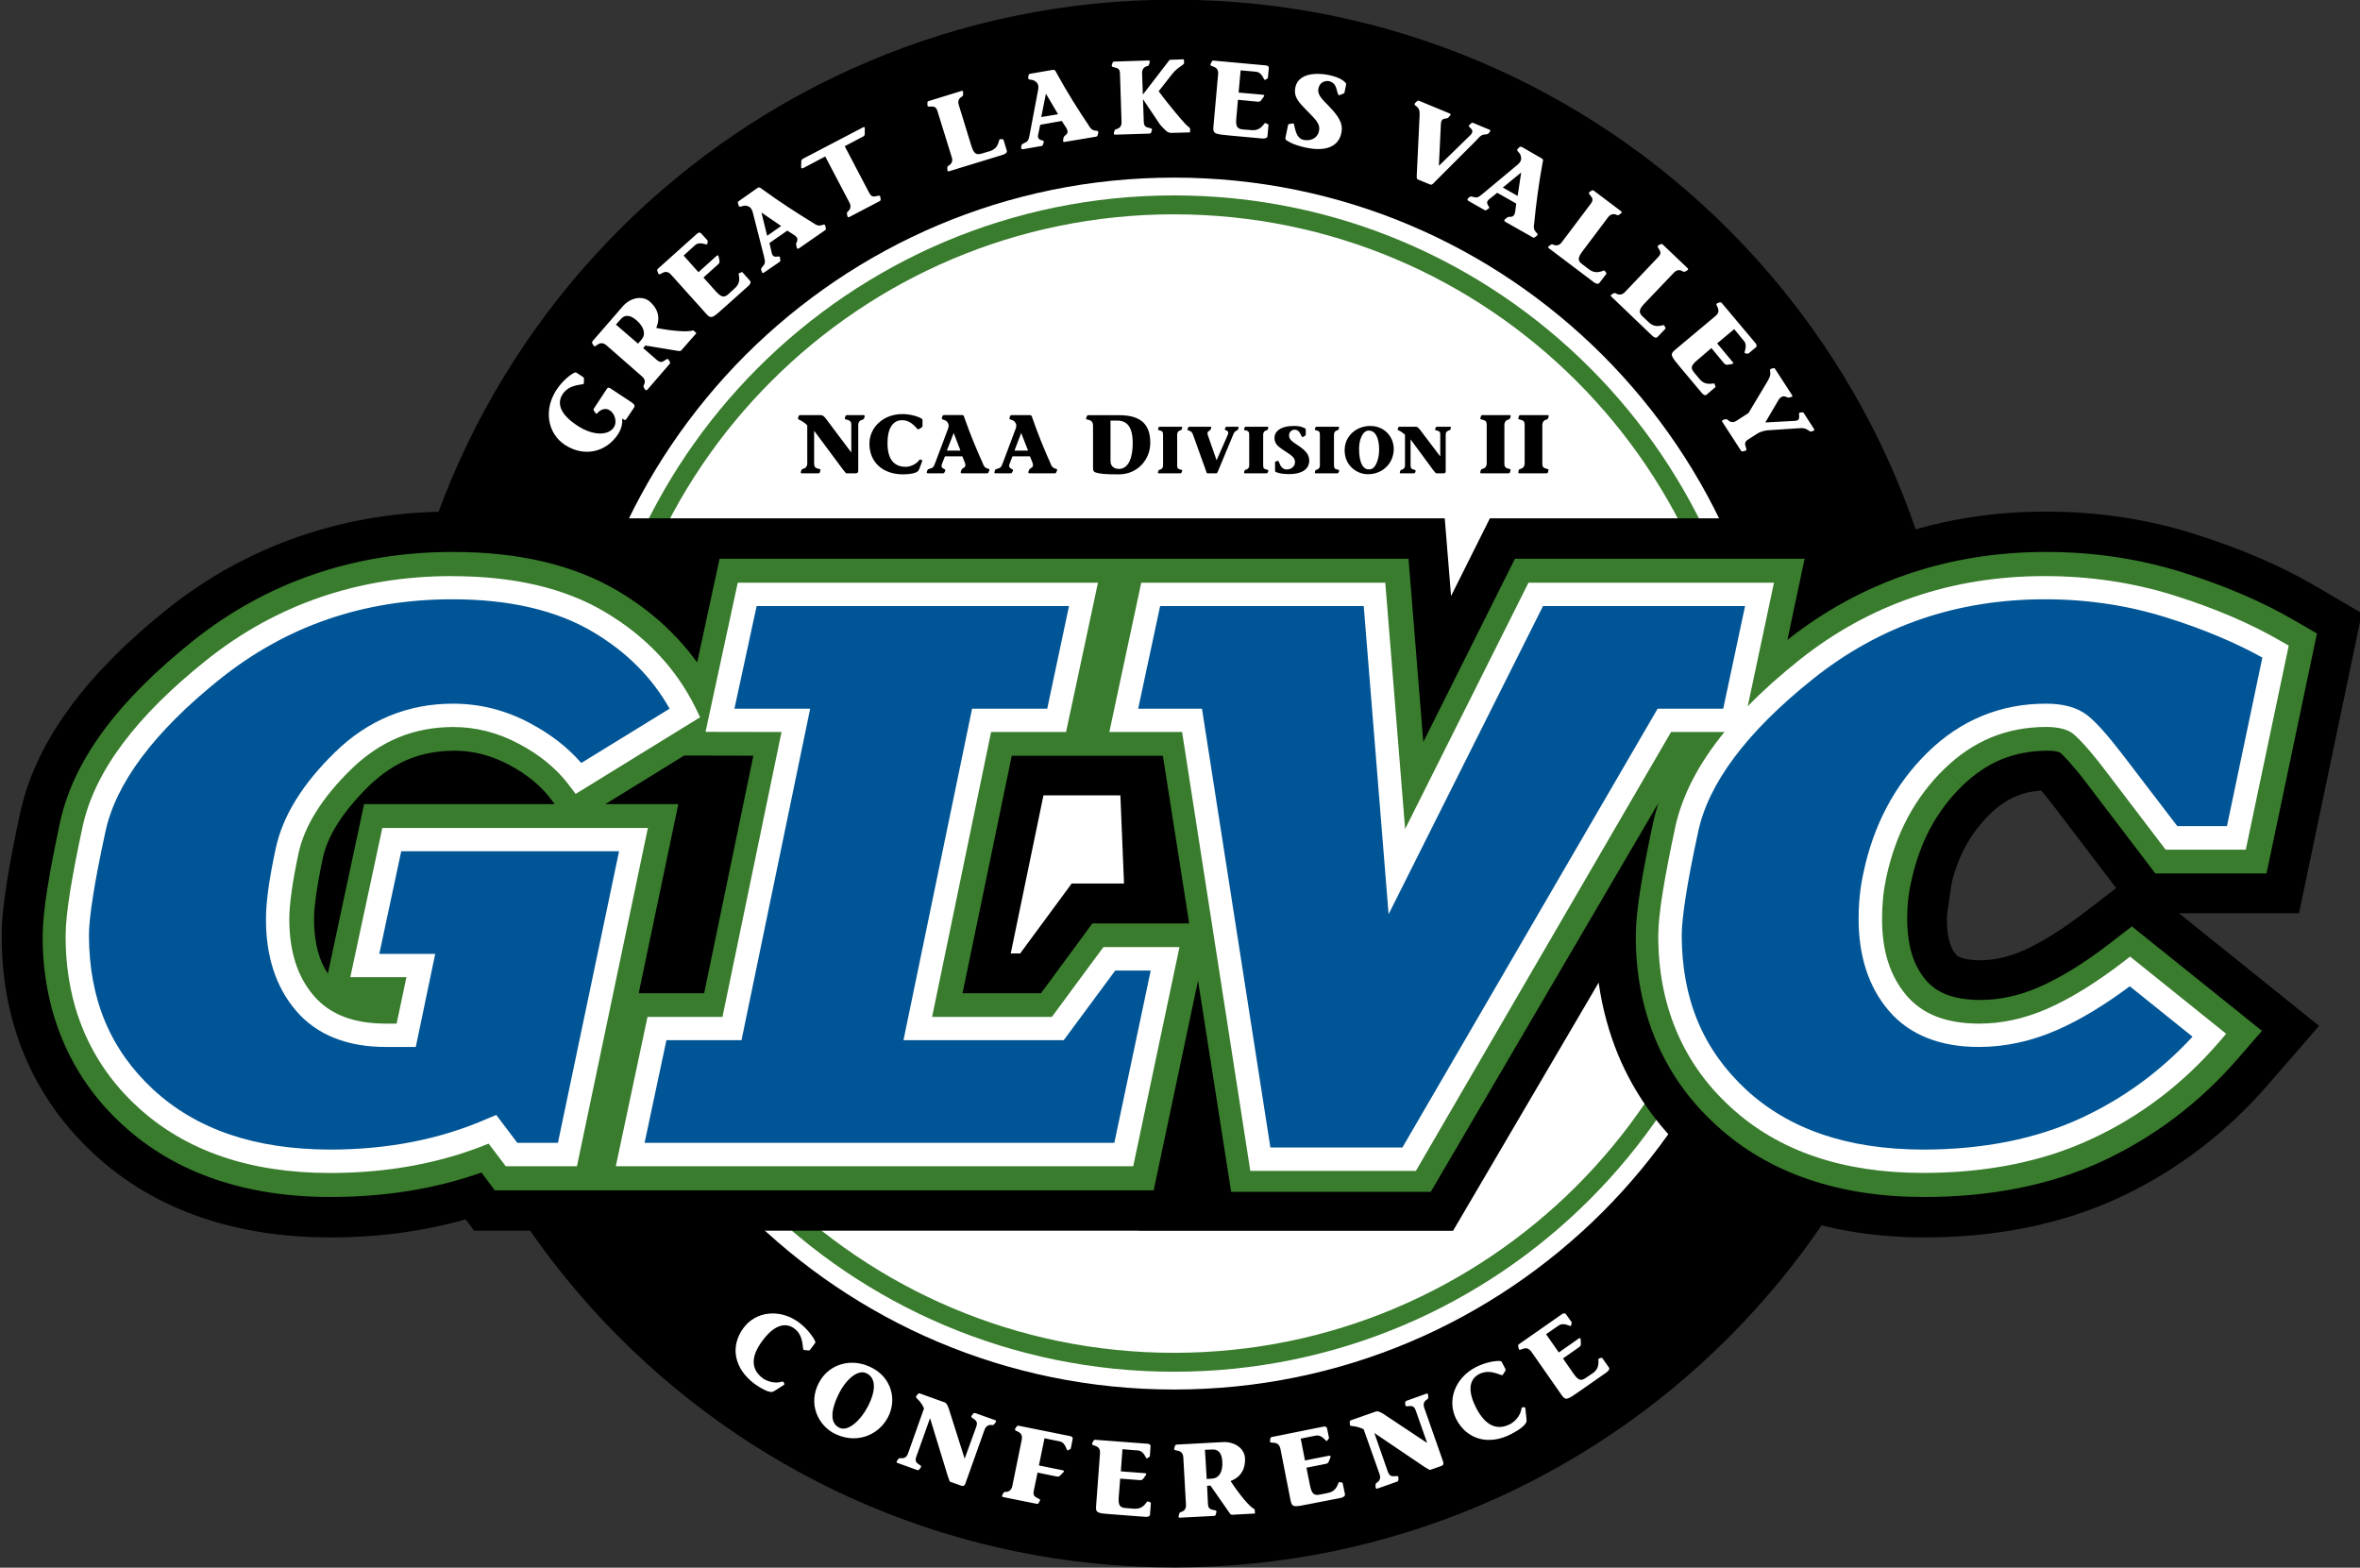
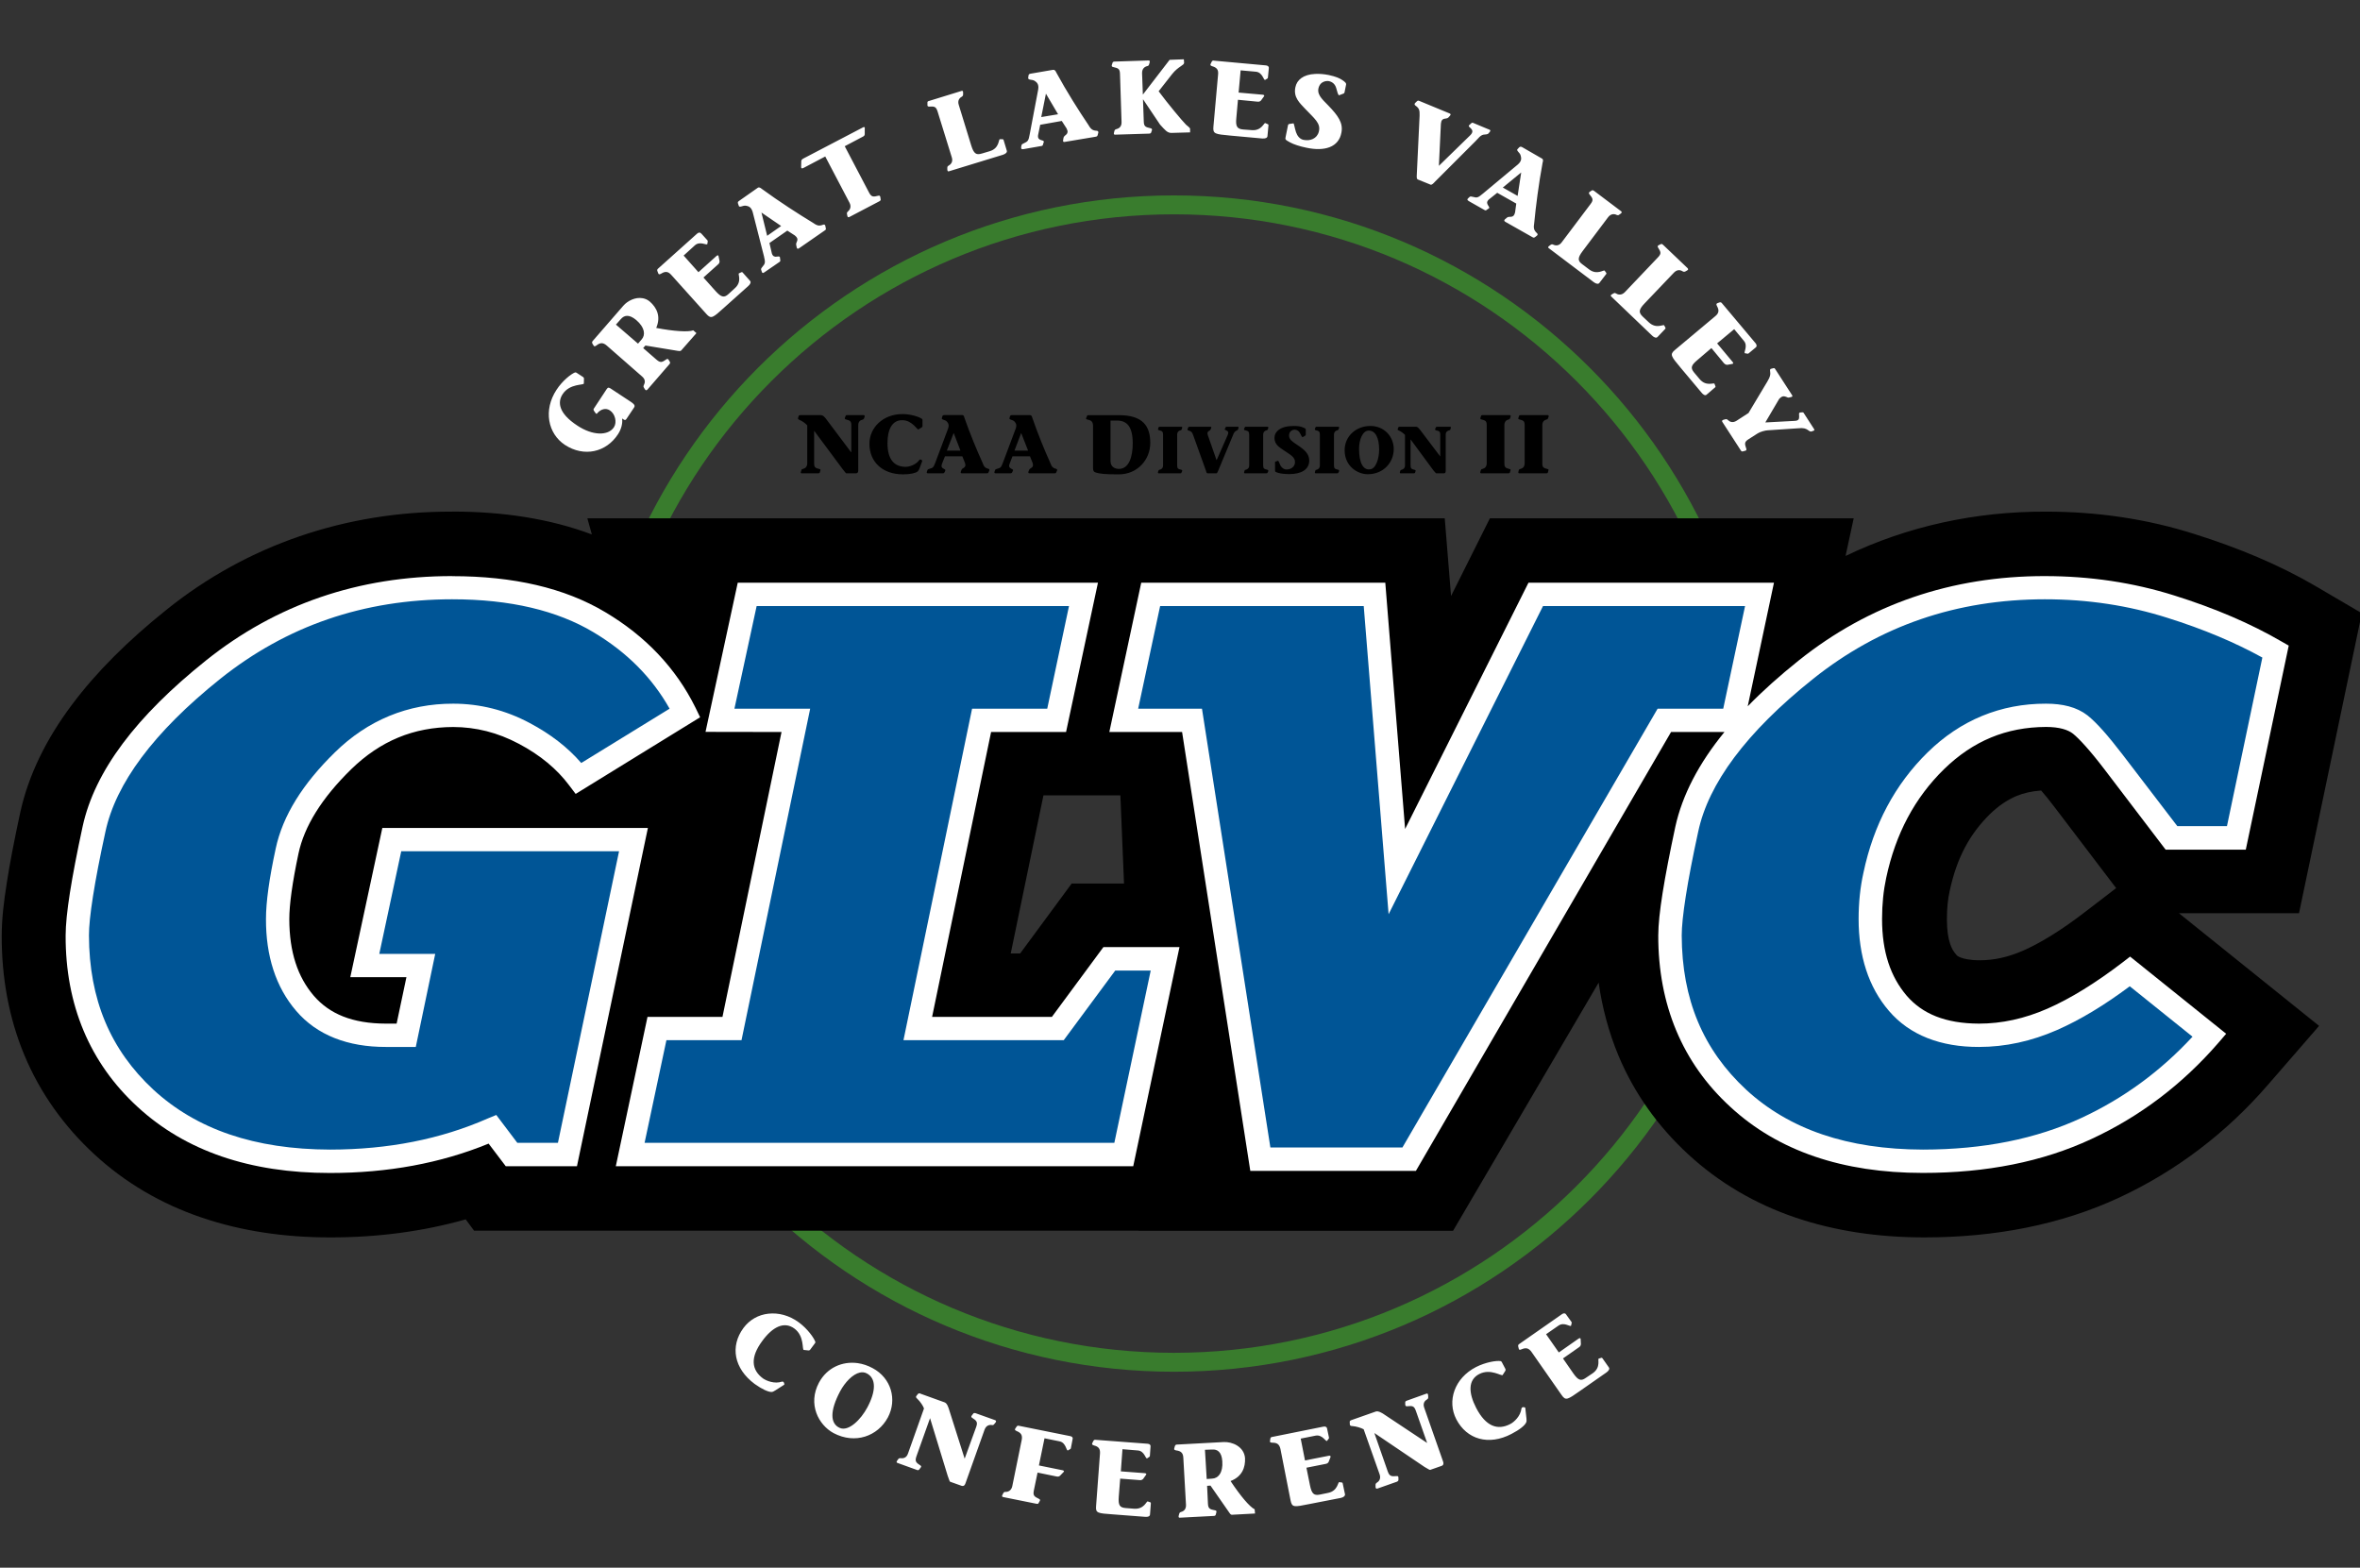
<svg xmlns="http://www.w3.org/2000/svg" clip-rule="evenodd" fill-rule="evenodd" stroke-linejoin="round" stroke-miterlimit="1.414" viewBox="129.475 99.998 301.089 200.001">
  <rect x="129.475" y="99.998" width="301.089" height="200.001" fill="#333333" stroke="none" />
  <g fill-rule="nonzero" transform="matrix(10.36 0 0 -10.36 -4404.12 893.173)">
-     <path d="m459.76 66.903c0-4.252-3.447-7.699-7.699-7.699-4.251 0-7.698 3.447-7.698 7.699s3.447 7.699 7.698 7.699c4.252 0 7.699-3.447 7.699-7.699" fill="#fff" />
-     <path d="m442.41 66.912c.001 5.332 4.322 9.652 9.654 9.653 5.331-.001 9.651-4.321 9.652-9.653-.001-5.332-4.321-9.652-9.652-9.653v2.191c2.063 0 3.922.833 5.276 2.185 1.353 1.355 2.185 3.213 2.185 5.277 0 2.065-.832 3.923-2.185 5.277-1.354 1.352-3.213 2.185-5.276 2.185-2.065 0-3.923-.833-5.278-2.185-1.351-1.354-2.185-3.213-2.186-5.277.001-2.064.835-3.922 2.186-5.277 1.355-1.352 3.213-2.185 5.278-2.185v-1.096-1.095c-5.332.001-9.653 4.321-9.654 9.653" />
    <path d="m444.82 66.912c0 3.999 3.242 7.243 7.243 7.243 3.999 0 7.241-3.244 7.241-7.243s-3.242-7.243-7.241-7.243v.233c1.936 0 3.687.785 4.956 2.053 1.269 1.269 2.053 3.021 2.053 4.957s-.784 3.689-2.053 4.957c-1.269 1.269-3.02 2.053-4.956 2.053-1.937 0-3.688-.784-4.957-2.053-1.27-1.268-2.054-3.021-2.054-4.957s.784-3.688 2.054-4.957c1.269-1.268 3.02-2.053 4.957-2.053v-.117-.116c-4.001 0-7.243 3.244-7.243 7.243" fill="#397c2d" />
    <path d="m14.436 7.381c-.296 0-.508.206-.508.457 0 .279.2.471.518.471.112 0 .192-.02.222-.043.013-.01.019-.025.028-.041l.045-.121c.005-.01-.031-.037-.045-.016-.055.077-.157.105-.209.105-.174 0-.281-.109-.281-.365 0-.209.07-.353.226-.353.158 0 .233.156.25.142l.051-.031c.005-.003.012-.011.012-.018v-.095c0-.01-.003-.015-.008-.018-.043-.031-.168-.074-.301-.074zm-1.574.016c-.011 0-.018.006-.022.009l-.009.03c-.007.013-.003.026.021.035.045.018.095.056.119.084v.584c0 .055-.034.079-.066.086-.009.002-.019.002-.024.019l-.008.026c-.007.022.005.023.014.023h.254c.011 0 .018-.004.022-.01l.009-.031c.005-.011.004-.023-.013-.025-.063-.015-.082-.025-.082-.088v-.496h.004l.439.591c.04.049.046.059.053.059h.148c.023 0 .035-.016.035-.041v-.701c0-.055.033-.078.067-.084.007-.004.017-.005.023-.022l.008-.023c.006-.021-.006-.025-.018-.025h-.253c-.012 0-.018.003-.02.009l-.012.03c-.005.011-.002.026.014.027.062.016.084.025.084.088v.416h-.004l-.389-.518c-.023-.027-.041-.049-.074-.052zm2.221 0c-.016 0-.026.002-.032.017l-.006.022c-.017.037.043.027.073.058.012.016.045.041.021.11l-.197.525c-.027.071-.035.08-.088.094-.02.005-.029.009-.033.021l-.008.022c-.012.033.016.027.041.027h.207c.019 0 .024-.018.028-.025l.006-.016c.016-.035-.078-.02-.053-.098l.049-.123h.267l.041.102c.028.081-.042.071-.054.107l-.01.028c-.008.02.005.025.017.025h.377c.023 0 .027-.001.033-.018l.012-.027c.005-.016-.007-.023-.015-.025-.055-.013-.07-.037-.092-.098-.08-.176-.189-.435-.278-.691-.003-.019-.012-.038-.031-.038h-.277zm1.042 0c-.015 0-.026.002-.033.017l-.006.022c-.018.037.044.027.073.058.013.016.045.041.021.11l-.197.525c-.027.071-.034.08-.088.094-.018.005-.03.009-.033.021l-.008.022c-.011.033.018.027.041.027h.207c.019 0 .024-.018.028-.025l.007-.016c.017-.035-.08-.02-.054-.098l.047-.123h.269l.041.102c.026.081-.04.071-.053.107l-.012.028c-.006.02.006.025.02.025h.377c.021 0 .027-.001.033-.018l.012-.027c.004-.016-.009-.023-.018-.025-.053-.013-.067-.037-.09-.098-.08-.176-.187-.435-.275-.691-.004-.019-.014-.037-.033-.037zm7.241 0c-.012 0-.018.003-.022.009l-.01.032c-.005.011-.003.024.014.025.063.016.082.025.082.088v.588c0 .055-.032.078-.064.086-.009.002-.021.002-.026.019l-.008.024c-.007.022.006.025.016.025h.416c.011 0 .017-.004.022-.01l.009-.031c.005-.011.003-.023-.013-.025-.063-.017-.08-.025-.08-.088v-.588c0-.055.031-.079.062-.086.01-.003.021-.004.026-.022l.007-.021c.007-.023-.005-.025-.015-.025zm.586 0c-.012 0-.02.003-.024.009l-.01.032c-.005.011-.002.024.014.025.063.016.082.025.082.088v.588c0 .055-.032.078-.064.086-.009.002-.019.002-.026.019l-.006.024c-.007.022.006.025.016.025h.414c.011 0 .018-.004.023-.01l.008-.031c.006-.011.003-.023-.013-.025-.063-.017-.08-.025-.08-.088v-.588c0-.055.033-.079.064-.086.01-.003.02-.004.025-.022l.008-.021c.006-.023-.007-.025-.017-.025zm-6.657.001c-.008 0-.015.002-.019.016l-.012.027c-.007.018.006.02.024.026.056.01.082.034.082.096v.648c0 .039.01.059.033.066.067.024.148.032.365.032.28 0 .483-.22.483-.485 0-.258-.115-.426-.479-.426zm.344.083h.1c.154 0 .242.094.242.351 0 .211-.06.393-.213.393-.051 0-.129-.024-.129-.121zm2.82.083c-.205 0-.296.087-.296.184 0 .103.076.143.136.186.108.075.183.106.18.191-.004.071-.066.109-.131.109-.036 0-.068-.022-.09-.056-.022-.043-.033-.082-.041-.078l-.039.013c-.011.003-.006.02-.006.032v.097c0 .028-.001.028.053.045.036.011.104.018.166.018.18 0 .312-.067.307-.217-.004-.095-.069-.156-.182-.231-.084-.056-.138-.09-.127-.164.008-.052.056-.072.082-.072.035 0 .066.016.086.055.014.026.032.068.041.06l.041-.025c.003-.004.006-.007.006-.012v-.076c.003-.017-.015-.026-.045-.037-.031-.013-.067-.022-.14-.022zm1.18 0c-.212 0-.396.15-.396.375 0 .238.191.368.357.368.239 0 .399-.18.399-.387 0-.198-.152-.356-.36-.356zm-3.242.012c-.009 0-.015.003-.018.008l-.007.023c-.004.009-.001.021.011.022.05.012.065.02.065.07v.471c0 .044-.027.063-.053.068-.007.002-.013.002-.018.016l-.007.019c-.005.017.006.02.013.02h.332c.009 0 .014-.004.016-.01l.01-.021c.004-.01.002-.021-.012-.024-.05-.011-.064-.018-.064-.068v-.471c0-.044.026-.063.052-.068.008-.003.013-.003.018-.016l.006-.019c.006-.018-.005-.02-.014-.02zm.463 0c-.015 0-.021.001-.026.014l-.009.023c-.005.014.005.019.013.02.045.012.058.027.075.076l.195.543c.006.021.01.041.025.041h.137c.011 0 .02-.025.027-.041l.217-.521c.015-.034.024-.07.049-.086.02-.013.036-.015.041-.032l.006-.021c.006-.02-.013-.016-.029-.016h-.159c-.01 0-.01.008-.013.016l-.01.017c-.016.03.08.011.045.092l-.172.391-.136-.389c-.02-.066.033-.056.043-.084l.01-.023c.005-.015-.003-.02-.014-.02h-.316zm.861 0c-.008 0-.013.003-.015.008l-.01.023c-.004.009-.001.021.012.022.05.012.066.02.066.07v.471c0 .044-.027.063-.055.068-.006.002-.014.002-.017.016l-.006.019c-.005.017.006.02.013.02h.33c.01 0 .014-.004.018-.01l.01-.021c.004-.01 0-.021-.014-.024-.049-.011-.064-.018-.064-.068v-.471c0-.044.027-.063.052-.068.008-.003.015-.003.02-.016l.006-.019c.005-.018-.005-.02-.014-.02zm1.09 0c-.009 0-.013.003-.016.008l-.009.023c-.004.009-.001.021.011.022.05.012.065.02.065.07v.471c0 .044-.027.063-.053.068-.007.002-.013.002-.018.016l-.005.019c-.005.017.006.02.013.02h.33c.009 0 .015-.004.018-.01l.01-.021c.003-.01 0-.021-.012-.024-.051-.011-.066-.018-.066-.068v-.471c0-.044.026-.063.052-.068.008-.003.014-.003.018-.016l.008-.019c.006-.018-.007-.02-.014-.02zm1.275 0c-.008 0-.013.005-.017.01l-.008.023c-.005.01-.002.018.018.026.036.015.073.045.093.066v.469c0 .044-.027.063-.052.068-.008.003-.015.003-.02.016l-.006.019c-.005.018.004.02.012.02h.203c.009 0 .014-.003.018-.008l.007-.023c.004-.009.002-.019-.011-.022-.05-.012-.065-.02-.065-.07v-.397h.002l.35.475c.032.039.04.045.045.045h.119c.017 0 .025-.014.025-.035v-.559c0-.045.028-.062.055-.068.006-.001.014-.002.018-.016l.005-.019c.005-.018-.004-.02-.011-.02h-.201c-.01 0-.015.005-.018.01l-.01.023c-.004.009-.001.019.012.022.05.012.066.017.066.068v.332h-.002l-.312-.412c-.019-.021-.032-.04-.057-.043zm-.472.059c.101 0 .16.109.16.293 0 .137-.049.297-.143.304-.103.012-.166-.099-.166-.318 0-.136.054-.279.149-.279zm-6.389.037.104.271h-.209zm1.039 0 .106.271h-.209zm-8.758 1.211c-1.634-.006-3.16.511-4.406 1.516-.583.468-1.069.948-1.451 1.46-.383.512-.665 1.066-.795 1.665-.089.413-.158.769-.205 1.074-.048.307-.077.553-.078.81-.002.645.11 1.271.351 1.846.24.576.61 1.093 1.072 1.519.472.438 1.034.766 1.651.975.615.21 1.281.307 1.982.307h.006c.723 0 1.421-.091 2.08-.278l.129.174h10.232v.002h4.838l2.241-3.82c.055.387.156.765.304 1.121.24.576.608 1.093 1.073 1.52.47.436 1.033.765 1.648.974.617.21 1.282.306 1.984.307 1.089 0 2.104-.194 3.006-.614.873-.406 1.645-.993 2.285-1.732l.79-.91-2.157-1.734h1.848l.967-4.618-.723-.424c-.549-.32-1.167-.579-1.849-.794-.73-.233-1.498-.346-2.288-.346-1.092-.004-2.14.227-3.087.682l.125-.579h-5.6l-.598 1.196-.097-1.196h-5.459-7.739l.069.248c-.654-.245-1.377-.352-2.148-.352zm24.459 4.293c.056.064.126.149.205.254l.949 1.248-.478.367c-.369.285-.694.481-.955.596-.24.104-.451.147-.662.148-.163 0-.255-.025-.299-.043-.045-.018-.05-.023-.069-.045-.04-.047-.069-.092-.095-.173-.027-.083-.047-.203-.047-.371 0-.173.016-.314.041-.424v-.006l.002-.006c.112-.519.31-.873.615-1.178.146-.141.278-.225.414-.283.113-.046.233-.074.379-.084zm-15.358.074h1.184l.056 1.358h-.806l-.793 1.076h-.145z" transform="matrix(.8 0 0 -.8 437.17 77.367)" />
-     <path d="m462.97 67.296h.001zm-20.822-.414c-.342-.336-.515-.638-.567-.89-.075-.35-.109-.612-.108-.749.001-.302.063-.511.17-.672l.446 2.088h2.348l-.043.056c-.122.163-.289.306-.523.43-.223.117-.438.171-.671.172-.418-.004-.739-.135-1.052-.435m3.811-.223-.488-2.329h.806l.606 2.925-.852.002-.97-.598zm3.5-2.329h.966l.633.86h1.192l-.324 2.064h-.94-.921zm9.273-1.617c-.651.593-.987 1.41-.982 2.329.002.31.077.749.216 1.402.018.078.039.154.063.23l-2.804-4.79h-2.458l-.408 2.602-.546-2.583h-6.434-.417-1.263l-.164.219c-.572-.202-1.192-.301-1.851-.301-1.031-.003-1.918.286-2.572.892-.65.593-.986 1.41-.981 2.329.003.31.077.749.216 1.402.176.79.743 1.508 1.624 2.216.914.734 2.007 1.106 3.216 1.104.79 0 1.476-.151 2.037-.486.389-.231.715-.526.967-.875l.276 1.278h8.484l.182-2.257 1.129 2.257h3.567l-.212-1c.909.719 1.993 1.085 3.189 1.083.584 0 1.147-.084 1.683-.253.516-.163.976-.359 1.377-.593l.272-.158-.621-2.955h-1.369l-.848 1.114c-.162.214-.293.352-.329.377h-.001c-.003.001-.01.004-.021.007-.024.007-.067.014-.129.014-.419-.005-.74-.135-1.053-.435l-.306.311.306-.312c-.317-.312-.523-.693-.628-1.189l-.002-.004c-.029-.132-.045-.279-.045-.445.003-.357.087-.582.232-.754.068-.077.142-.131.248-.174.105-.041.244-.068.421-.068.24.001.478.051.726.16.258.113.549.29.868.536l.272.21 1.602-1.286-.298-.343c-.469-.541-1.028-.964-1.663-1.26-.647-.3-1.383-.443-2.196-.443h-.015c-1.025 0-1.907.288-2.557.892" fill="#397c2d" />
    <g transform="matrix(.8 0 0 -.8 437.17 77.367)">
      <path d="m18.768 1.92-.219.008-.41.533h-.002l-.012-.326c-.002-.07.038-.1.078-.11.011-.002.025-.006.03-.027l.009-.031c.007-.028-.009-.031-.023-.029l-.52.017c-.013 0-.023.005-.027.014l-.012.037c-.006.014-.001.031.02.033.079.018.103.027.105.106l.024.742c.002.069-.037.097-.078.107-.01.003-.025.006-.032.028l-.007.031c-.008.027.009.027.023.027l.521-.016c.014-.001.022-.005.026-.011l.014-.039c.006-.014-.001-.031-.022-.033-.078-.018-.101-.027-.103-.106l-.012-.338h.002l.26.387c.078.085.112.132.18.129l.283-.008v-.055c-.001-.016-.035-.039-.063-.064-.06-.06-.281-.325-.421-.514l.207-.264c.095-.12.186-.134.185-.175zm.457.019c-.01-.001-.022.004-.029.02l-.016.033c-.01.02.003.027.026.035.068.02.097.052.089.127l-.072.805c-.01.111.027.113.258.135l.494.045c.044.003.076-.007.08-.034l.016-.173c0-.007-.006-.012-.012-.014l-.037-.016c-.021-.01-.055.123-.213.108l-.131-.01c-.088-.009-.116-.043-.102-.178l.025-.279.299.029c.028.003.039-.003.055-.017l.047-.065c.01-.012.001-.023-.02-.025l-.371-.033.031-.342.235.021c.107.01.119.143.144.125l.034-.021c.005-.004.007-.009.007-.014l.014-.142c.005-.024-.013-.042-.043-.045l-.809-.074zm-2.471.143-.343.059c-.018.003-.031.007-.034.027l-.004.029c-.013.051.058.026.102.057.021.017.066.041.051.131l-.131.691c-.018.096-.026.108-.09.137-.022.01-.036.018-.037.035l-.004.023c-.006.044.027.034.057.028l.258-.045c.022-.004.022-.027.025-.037l.008-.022c.012-.046-.102-.006-.088-.107l.033-.16.332-.059.074.115c.05.097-.038.097-.047.143l-.007.041c-.004.024.011.027.029.023l.467-.078c.026-.005.032-.008.037-.029l.01-.037c.001-.023-.015-.026-.028-.027-.068-.004-.091-.03-.132-.1-.137-.203-.326-.5-.489-.799-.009-.024-.026-.043-.049-.039zm4.036.063c-.182.008-.283.092-.305.205-.034.157.07.245.15.332.14.148.245.222.211.351-.027.11-.136.148-.236.127-.056-.011-.095-.059-.115-.117-.024-.072-.03-.138-.041-.137l-.067.01c-.017.004-.017.027-.021.045l-.031.152c-.009.042-.008.044.068.086.053.03.156.063.252.082.275.059.499-.004.539-.236.028-.148-.055-.261-.201-.412-.113-.114-.186-.183-.145-.293.03-.078.111-.092.153-.084.051.011.095.044.113.109.012.045.03.116.045.108l.068-.026c.007-.005.013-.01.014-.017l.023-.114c.009-.027-.013-.047-.056-.076s-.098-.054-.209-.078c-.079-.016-.149-.02-.209-.017zm-5.448.263-.496.153c-.015.003-.023.01-.025.019v.041c-.003.015.006.029.027.027.081-.005.105 0 .129.075l.219.707c.021.065-.011.105-.047.125-.01.007-.022.012-.022.033v.031c.002.029.016.029.028.024l.83-.254c.041-.014.065-.037.058-.061l-.05-.166c-.002-.006-.007-.012-.014-.012h-.043c-.023 0-.004.138-.154.184l-.125.037c-.085.025-.122.004-.162-.125l-.192-.625c-.021-.066.01-.105.047-.125.009-.006.02-.014.02-.035v-.031c0-.029-.015-.027-.028-.022zm1.303.041.187.317-.259.043zm5.756.115c-.025-.011-.032-.011-.047.004l-.027.026c-.015.017-.004.031.007.039.059.042.065.072.063.154l-.043.906c-.001.037-.006.067.016.077l.197.08c.016.007.047-.023.064-.043l.627-.627c.042-.042.073-.09.123-.1.034-.006.061 0 .078-.021l.02-.024c.021-.027-.009-.033-.035-.043l-.225-.094c-.016-.006-.024.005-.035.014l-.023.022c-.04.033.115.06.013.158l-.48.468.031-.648c.01-.109.083-.062.115-.096l.026-.029c.017-.019.006-.029-.01-.035zm-8.578.407-.907.474c-.023.013-.035.021-.037.041l-.002.084c-.003.035.017.033.037.022l.334-.176.374.713c.031.061.007.106-.024.133-.009.008-.019.014-.016.037l.006.031c.005.028.021.022.034.016l.46-.241c.013-.006.019-.014.02-.023l-.006-.039c-.001-.016-.011-.03-.031-.023-.079.02-.106.021-.143-.049l-.374-.713.271-.143c.024-.011.035-.021.037-.041v-.086c.005-.033-.015-.027-.035-.017zm10.109.302-.02.022c-.042.029.029.055.041.107.005.027.027.074-.041.135l-.541.451c-.075.062-.087.068-.156.049-.024-.006-.036-.009-.049.002l-.019.018c-.033.028-.001.04.025.056l.228.129c.019.011.033-.007.043-.014l.018-.011c.039-.026-.073-.07.002-.139l.129-.103.293.166-.018.134c-.022.105-.09.051-.125.082l-.031.026c-.02.017-.008.03.006.039l.41.232c.024.014.03.016.049.002l.029-.023c.017-.014.006-.03-.002-.037-.051-.048-.054-.08-.041-.162.023-.242.067-.592.129-.926.009-.024.01-.051-.012-.061l-.302-.174c-.015-.007-.028-.013-.044 0zm.029.389-.055.361-.228-.129zm-11.752.236-.285.2c-.015.01-.026.02-.02.039l.01.029c.008.051.063-.002.115.008.027.007.076.009.102.097l.174.682c.022.095.021.11-.026.164-.016.019-.022.029-.017.045l.008.024c.011.042.034.017.06 0l.217-.149c.017-.012.006-.035.006-.045l-.002-.021c-.008-.048-.094.035-.125-.063l-.037-.16.275-.191.115.074c.085.066.009.101.022.148l.008.039c.006.025.022.02.037.01l.388-.269c.023-.015.028-.02.022-.041l-.008-.038c-.006-.021-.024-.017-.035-.013-.065.025-.095.011-.162-.035-.209-.127-.506-.317-.781-.518-.019-.017-.042-.029-.061-.016zm12.842.039-.033.022c-.014.007-.021.024-.006.039.051.063.065.086.018.148l-.446.592c-.04.055-.092.053-.129.035-.011-.003-.02-.011-.039.002l-.027.02c-.023.017-.011.028 0 .035l.691.522c.035.026.069.031.084.011l.106-.138c.004-.005.005-.012 0-.018l-.024-.033c-.015-.019-.115.074-.24-.02l-.103-.078c-.072-.052-.078-.095.003-.203l.392-.521c.043-.057.095-.055.131-.037.012.003.022.011.039-.002l.028-.02c.022-.017.01-.028.002-.035l-.418-.315c-.012-.008-.022-.01-.03-.005zm-12.785.342.303.207-.215.151zm-.93.321c-.012-.018-.038-.017-.06.003l-.606.543c-.007.008-.012.017-.006.034l.014.037c.009.02.023.013.045.002.06-.037.104-.037.154.019l.541.602c.074.084.101.058.274-.098l.371-.332c.032-.028.046-.061.027-.08l-.116-.131c-.004-.003-.011-.004-.016-.002l-.039.018c-.02.009.055.125-.064.23l-.096.088c-.065.059-.109.055-.199-.045l-.187-.209.224-.201c.019-.016.024-.029.024-.051l-.016-.078c-.003-.016-.015-.015-.031-.002l-.278.25-.228-.256.174-.158c.08-.071.185.009.191-.021l.006-.037c0-.007-.001-.013-.004-.018l-.097-.107zm14.777.164-.035.017c-.015.006-.022.02-.01.037.044.069.053.094-.002.151l-.509.535c-.049.05-.1.043-.135.021-.01-.005-.019-.013-.039-.002l-.028.016c-.025.015-.015.026-.005.035l.627.6c.03.03.064.04.082.021l.119-.125c.003-.003.007-.012.004-.017l-.02-.037c-.011-.022-.121.061-.236-.047l-.096-.09c-.062-.061-.063-.104.03-.201l.453-.475c.049-.05.098-.042.133-.019.01.005.022.012.041.002l.029-.016c.024-.014.013-.027.004-.037l-.378-.36c-.01-.01-.019-.012-.028-.009zm-15.675.834c-.114-.022-.235.042-.298.115l-.475.547c-.005.007-.01.019-.002.035l.019.031c.01.019.024.013.045-.002.055-.043.099-.048.157.002l.545.477c.053.045.047.094.027.131-.005.01-.011.02 0 .039l.016.027c.016.024.029.013.039.004l.34-.393c.009-.01.009-.02.008-.029l-.02-.033c-.007-.014-.021-.024-.037-.01-.066.046-.09.057-.15.006l-.207-.18.035-.039.498.082c.014.001.041.01.056-.01l.231-.263-.049-.043c-.077.029-.299.015-.57-.037.076-.178.007-.313-.098-.405-.034-.029-.071-.045-.109-.052zm16.576.064-.033.012c-.021.009-.017.022-.006.045.034.061.032.107-.025.154l-.621.52c-.086.071-.061.098.088.277l.32.381c.027.034.056.049.076.033l.134-.115c.005-.003.007-.01.004-.016l-.015-.039c-.009-.021-.128.049-.229-.072l-.084-.1c-.056-.069-.052-.108.053-.195l.213-.182.193.233c.018.018.031.024.051.025l.078-.014c.016-.001.018-.016.004-.031l-.238-.285.263-.219.149.18c.07.082-.014.186.018.191l.035.006c.007.001.013.001.017-.002l.112-.093c.02-.014.018-.039 0-.063l-.522-.621c-.008-.009-.018-.015-.036-.01zm-16.818.207c.04-.001.087.018.143.065.134.115.144.231.082.299l-.055.064-.34-.293.073-.082c.027-.032.058-.052.097-.053zm17.65.805-.039.01c-.018.003-.017.025-.013.047.005.04.003.072-.043.148l-.291.486-.184.119c-.059.037-.104.017-.133-.011-.009-.009-.018-.017-.039-.012l-.03.008c-.027.009-.023.024-.015.035l.283.437c.008.013.017.016.025.016l.038-.01c.016-.002.029-.013.021-.033-.026-.076-.032-.104.035-.146l.141-.09c.04-.026.121-.046.152-.047l.467-.031c.089-.01.121.006.148.023.012.008.04.031.057.027l.031-.011c.019-.005.021-.014.012-.028l-.16-.248c-.008-.011-.014-.009-.022-.009l-.031.003c-.025.003-.017.026-.016.065 0 .031-.004.062-.072.064l-.449.024.213-.362c.037-.041.063-.044.084-.039.031.005.05.024.066.018l.041-.01c.017-.005.014-.018.008-.027l-.258-.399c-.006-.011-.012-.02-.027-.017zm-18.45.066c-.061.024-.194.128-.285.268-.205.312-.133.674.129.847.295.193.636.115.818-.164.053-.081.073-.172.063-.242l.021.014c.005.002.028.022.045-.006l.119-.178c.022-.033-.01-.059-.05-.086l-.314-.207c-.026-.014-.038-.02-.058.01l-.202.307c-.002.005-.002.017.008.031l.022.031c.01.014.02.018.029 0 .056-.062.13-.081.191-.041.083.054.113.184.063.26-.091.136-.331.128-.561-.024-.301-.196-.306-.368-.228-.486.11-.167.326-.134.326-.164l.002-.076c.001-.006-.004-.017-.012-.022l-.101-.066c-.008-.006-.016-.007-.024-.006zm-1.89 3.135c-1.438-.001-2.711.435-3.791 1.299-1.068.855-1.712 1.698-1.899 2.558-.173.804-.26 1.349-.261 1.674-.004 1.065.37 1.963 1.107 2.639.739.682 1.737 1.018 2.959 1.018h.006c.887 0 1.702-.15 2.439-.452l.264.348h1.096l1.092-5.207h-4.088l-.493 2.297h.864l-.151.715h-.162c-.519-.001-.871-.149-1.113-.429-.249-.291-.376-.673-.377-1.18 0-.219.046-.562.142-1.012.088-.411.351-.845.811-1.295.449-.436.959-.648 1.57-.65.35.001.682.084 1.01.258.331.175.587.389.775.64l.1.132 1.916-1.18-.072-.149c-.301-.608-.769-1.101-1.387-1.468-.627-.375-1.417-.555-2.357-.555zm24.518 0c-1.438-.001-2.71.435-3.791 1.299-.294.235-.557.47-.785.705l.404-1.902h-3.779l-1.899 3.791-.305-3.791h-3.757l-.491 2.298h1.12l1.05 6.756h2.549l3.928-6.756h.822c-.396.484-.648.969-.756 1.457-.172.804-.262 1.349-.263 1.674-.002 1.065.371 1.963 1.109 2.639.737.682 1.736 1.017 2.961 1.017h.006c.972 0 1.84-.171 2.59-.521.747-.346 1.4-.84 1.955-1.48l.121-.141-1.479-1.188-.111.086c-.418.32-.805.559-1.16.715-.354.155-.704.231-1.055.231-.517-.002-.871-.15-1.113-.43-.249-.293-.379-.673-.379-1.18 0-.23.022-.441.064-.635.145-.68.44-1.231.889-1.671.449-.437.959-.648 1.57-.651.208 0 .34.044.416.104.094.075.264.26.477.539l.949 1.246h1.234l.661-3.141-.112-.064c-.473-.275-1.023-.511-1.648-.707-.634-.2-1.301-.299-1.995-.299zm-20.123.102-.496 2.296 1.17.002-.909 4.385h-1.154l-.488 2.299h7.965l.712-3.373h-1.171l-.793 1.074h-1.844l.908-4.385h1.154l.491-2.298zm.472 11.252c-.152.016-.29.093-.384.22-.208.282-.147.624.173.862.115.082.21.124.26.123.02 0 .037-.013.057-.024l.135-.086c.013-.006-.003-.059-.032-.049-.113.039-.239-.012-.293-.05-.175-.13-.201-.32-.009-.578.155-.212.333-.306.492-.19.16.118.116.329.146.33l.074.008c.008.001.019-.004.024-.012l.072-.097c.008-.009.009-.014.008-.022-.021-.062-.119-.201-.254-.301-.15-.11-.316-.151-.469-.134zm12.219.005-.666.465c-.007.005-.015.016-.011.034l.009.037c.005.021.021.016.043.007.065-.028.109-.021.153.041l.463.663c.063.092.092.071.283-.063l.408-.285c.035-.025.052-.055.037-.076l-.099-.141c-.004-.005-.01-.01-.016-.008l-.041.012c-.023.009.038.133-.092.225l-.107.072c-.072.051-.115.042-.192-.068l-.16-.231.246-.172c.021-.014.027-.026.03-.049l-.004-.078c0-.015-.015-.018-.032-.006l-.304.213-.196-.281.192-.133c.089-.061.184.029.193 0l.008-.035c.001-.007.002-.014 0-.018l-.084-.117c-.009-.02-.037-.025-.061-.008zm-.947.725c-.065-.011-.232.016-.381.092-.331.171-.447.523-.302.803.161.31.497.41.849.226.126-.065.207-.131.227-.178.008-.017.005-.036.004-.06l-.018-.162c-.001-.014-.054-.023-.059.01-.015.117-.113.208-.173.238-.194.1-.375.038-.524-.248-.12-.233-.127-.432.047-.522.178-.091.346.04.361.014l.041-.064c.004-.007.005-.018.002-.026l-.056-.107c-.007-.01-.01-.015-.018-.016zm-9.898.031c-.235-.032-.471.068-.596.301-.175.33-.007.651.225.776.332.176.682.047.836-.241.145-.273.053-.606-.235-.759-.074-.04-.152-.066-.23-.077zm.035.145c.037-.008.074-.004.107.014.142.075.143.267.008.521-.101.191-.289.375-.424.318-.151-.065-.156-.262.004-.564.076-.141.194-.265.305-.289zm.928.322c-.015-.005-.024 0-.032.004l-.025.031c-.011.013-.013.027.012.047.046.043.089.109.103.149l-.246.693c-.022.066-.07.078-.111.072-.011-.001-.027-.002-.039.014l-.018.025c-.017.023-.003.033.008.035l.299.108c.014.006.024.002.031-.004l.023-.031c.012-.012.014-.027-.003-.035-.069-.045-.086-.064-.061-.139l.209-.586h.002l.271.885c.027.075.03.088.038.091l.177.063c.027.009.047-.005.057-.035l.295-.828c.024-.067.073-.079.113-.073.011.002.024.004.037-.015l.02-.024c.017-.023.003-.033-.01-.037l-.3-.107c-.014-.004-.025-.002-.031.004l-.024.031c-.011.012-.014.028.006.038.066.043.087.064.061.138l-.178.49-.246-.775c-.016-.041-.026-.076-.063-.092l-.378-.136zm7.789.004-.299.107c-.014.004-.021.011-.024.02v.039c0 .016.008.031.03.027.08-.008.106-.006.133.069l.173.492-.002.002-.679-.451c-.039-.021-.069-.041-.108-.031l-.381.134c-.013.005-.019.012-.021.02l.002.041c-.001.016.007.029.039.029.06.004.134.028.174.049l.246.695c.022.065-.008.107-.043.127-.009.008-.021.014-.02.035v.034c.003.028.019.025.032.021l.298-.105c.013-.005.019-.013.022-.022v-.041c.001-.015-.009-.027-.027-.023-.082.007-.11.003-.137-.071l-.205-.588.002-.002.769.52c.067.041.081.047.088.045l.174-.061c.029-.01.035-.035.024-.066l-.291-.83c-.023-.065.006-.105.041-.125.01-.008.022-.014.021-.035l-.002-.034c-.002-.028-.017-.026-.029-.021zm-6.276.492c-.007-.001-.019-.001-.029.014l-.022.032c-.012.019.002.026.023.037.065.026.092.062.077.137l-.145.711c-.014.066-.06.088-.101.088-.013 0-.024-.002-.036.017l-.015.029c-.014.024 0 .031.013.034l.512.103c.014.003.022.002.029-.006l.02-.035c.009-.012.008-.028-.012-.035-.072-.035-.094-.05-.078-.129l.057-.275.293.06c.026.005.039 0 .054-.013l.055-.057c.011-.009.004-.022-.017-.026l-.364-.074.086-.418.231.047c.105.021.102.154.131.139l.031-.018c.005-.004.01-.006.012-.011l.027-.141c.009-.023-.005-.044-.035-.049l-.799-.161zm4.696.014-.795.16c-.01.001-.021.007-.024.023l-.006.04c-.003.022.011.022.036.025.07-.001.108.022.125.096l.156.793c.022.111.055.102.285.056l.488-.095c.041-.009.068-.03.065-.055l-.036-.17c-.001-.006-.004-.012-.011-.012l-.041-.006c-.025-.002-.02.135-.174.166l-.127.026c-.086.016-.123-.008-.15-.141l-.055-.273.297-.059c.025-.005.035-.014.045-.031l.029-.074c.005-.015-.007-.025-.027-.02l-.366.072-.066-.336.23-.046c.108-.02.158.103.176.08l.024-.032c.003-.005.006-.008.006-.013l-.03-.143c-.001-.022-.023-.037-.054-.031zm-3.516.203c-.01-.001-.021.005-.029.02l-.016.033c-.01.02.004.026.029.035.067.017.096.05.09.125l-.06.807c-.01.111.026.111.257.128l.497.038c.042.005.073-.007.076-.034l.013-.172c0-.006-.001-.015-.007-.017l-.041-.014c-.02-.008-.053.124-.211.112l-.129-.01c-.089-.008-.116-.039-.106-.174l.022-.279.301.023c.025.003.035-.004.052-.018l.045-.064c.01-.011.002-.023-.019-.025l-.369-.028.025-.341.234.019c.108.006.121.139.147.121l.031-.021c.005-.004.01-.009.01-.014l.01-.145c.005-.022-.012-.042-.043-.044zm1.977.035-.723.039c-.009 0-.021.006-.027.024l-.01.035c-.006.021.008.026.033.031.069.009.104.038.107.113l.041.723c.004.07-.036.101-.076.111-.011.004-.024.008-.029.03l-.008.031c-.006.029.011.028.024.027l.519-.027c.016-.001.023-.007.027-.016l.01-.037c.005-.015.002-.032-.019-.033-.079-.015-.106-.024-.11-.102l-.013-.275.052-.004.288.414c.01.013.02.037.046.035l.352-.019-.006-.065c-.075-.036-.217-.203-.371-.435.181-.069.229-.213.223-.352-.014-.18-.2-.255-.33-.248zm-.178.115c.082-.006.148.036.158.18.013.178-.064.265-.158.268l-.082.006-.027-.45z" fill="#fff" />
      <path d="m7.506 10.232c-1.366.001-2.547.409-3.569 1.223-1.033.826-1.612 1.619-1.769 2.353-.173.791-.255 1.335-.254 1.598.003.985.329 1.76.992 2.375.663.61 1.557.919 2.721.922.897-.001 1.703-.161 2.426-.479l.131-.054.324.429h.625l.941-4.488h-3.353l-.338 1.58h.861l-.299 1.432h-.457c-.585.002-1.064-.18-1.384-.555-.315-.366-.467-.848-.465-1.414 0-.265.05-.622.15-1.086.108-.506.417-.997.91-1.479.505-.496 1.125-.752 1.823-.75.408 0 .806.099 1.179.299.315.167.581.371.791.614l1.36-.836c-.27-.48-.659-.871-1.174-1.178-.555-.331-1.276-.506-2.172-.506zm24.518 0c-1.365.001-2.545.409-3.567 1.223-1.036.826-1.615 1.618-1.771 2.353-.173.791-.254 1.335-.254 1.598.003.985.329 1.76.992 2.375.662.61 1.558.919 2.723.922.932-.001 1.743-.165 2.439-.488.644-.299 1.214-.715 1.709-1.25l-.966-.776c-.393.293-.765.518-1.121.674-.393.172-.796.26-1.2.26-.585.002-1.066-.18-1.386-.555-.315-.366-.467-.848-.467-1.414 0-.253.025-.491.074-.711.155-.739.486-1.362.988-1.854.505-.496 1.125-.752 1.823-.75.252 0 .47.05.638.18.144.115.316.312.539.602l.844 1.103h.764l.545-2.595c-.422-.233-.908-.438-1.463-.612-.595-.189-1.223-.285-1.883-.285zm-19.832.104-.342 1.58h1.166l-1.057 5.103h-1.156l-.336 1.58h7.231l.56-2.652h-.546l-.793 1.072h-2.467l1.056-5.103h1.157l.335-1.58h-4.809zm6.211 0-.338 1.58h.982l1.053 6.754h2.033l3.928-6.754h1.01l.336-1.58h-3.11l-2.377 4.744-.383-4.744z" fill="#005596" />
    </g>
  </g>
</svg>